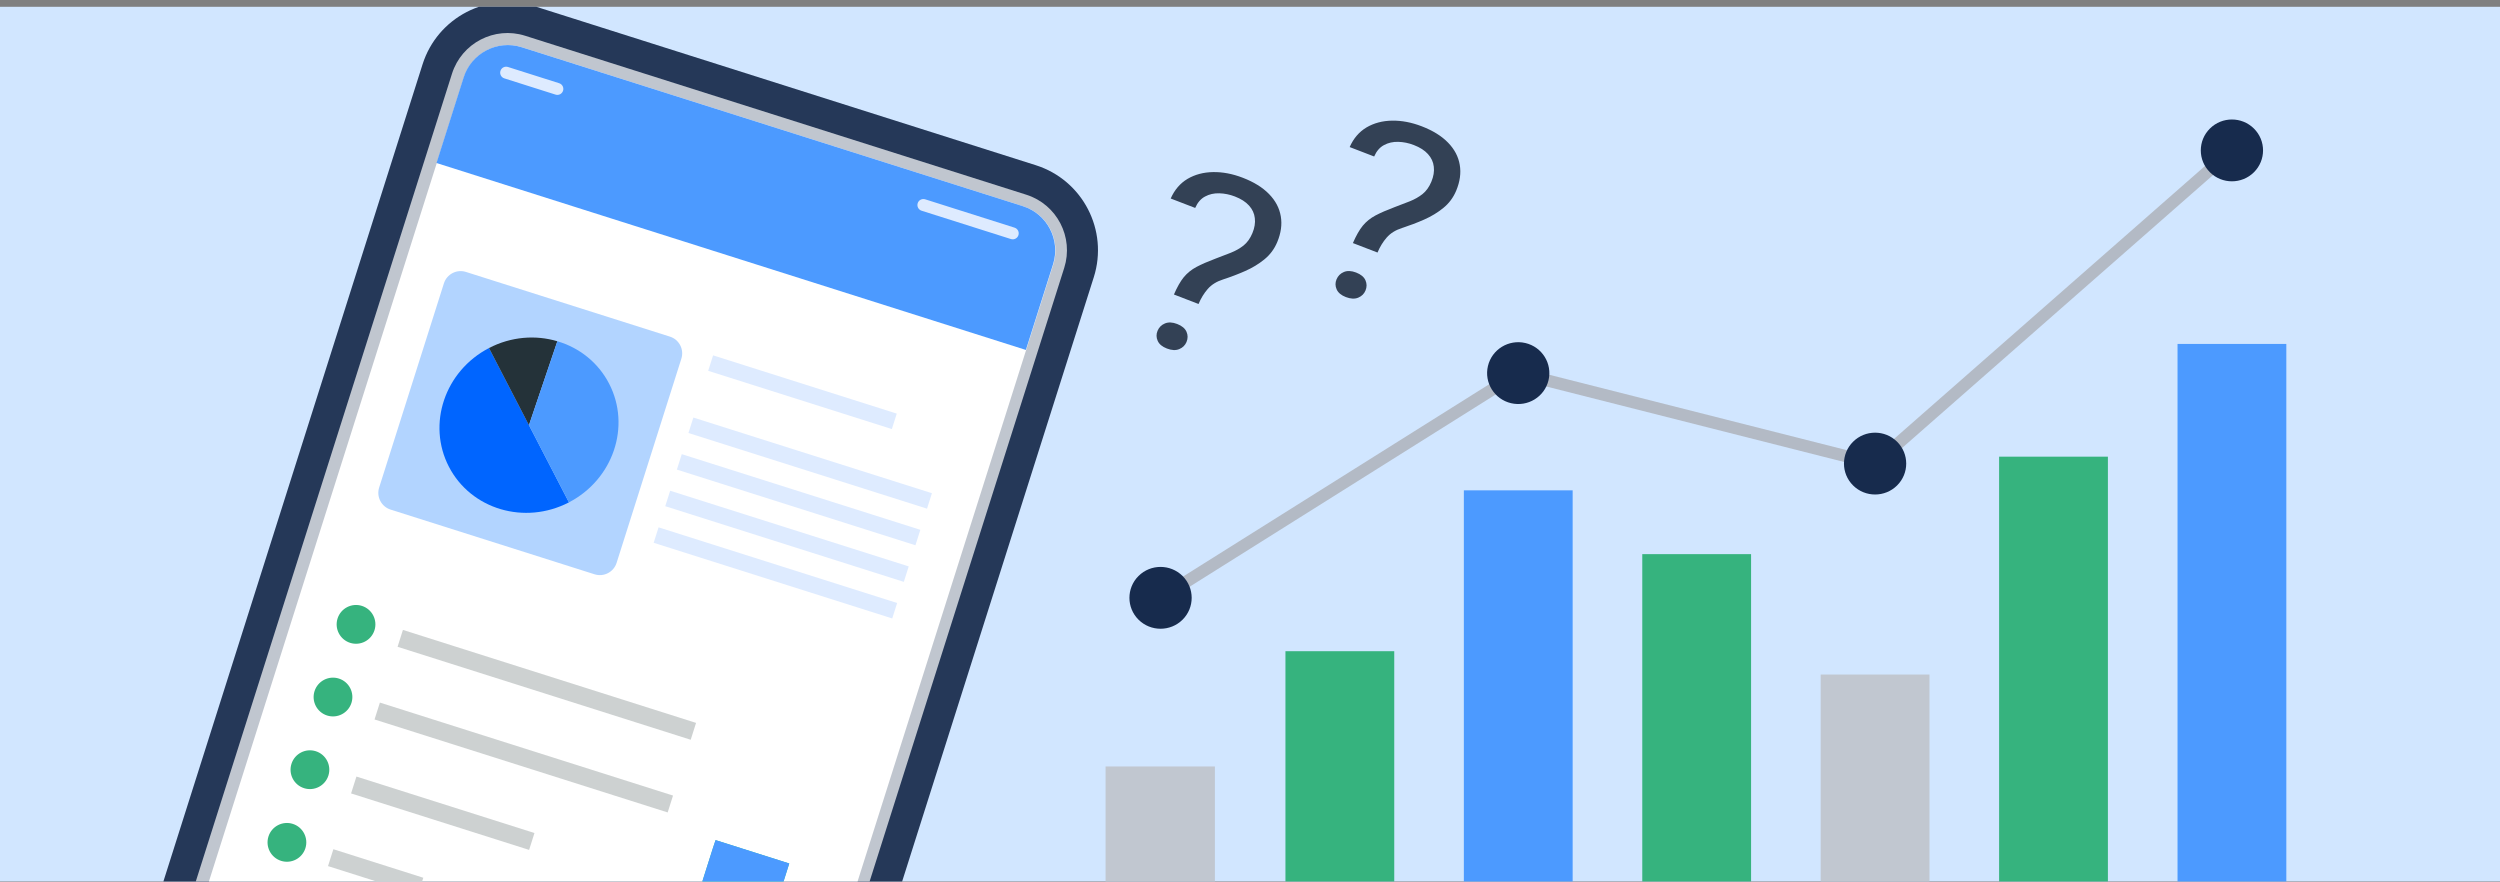
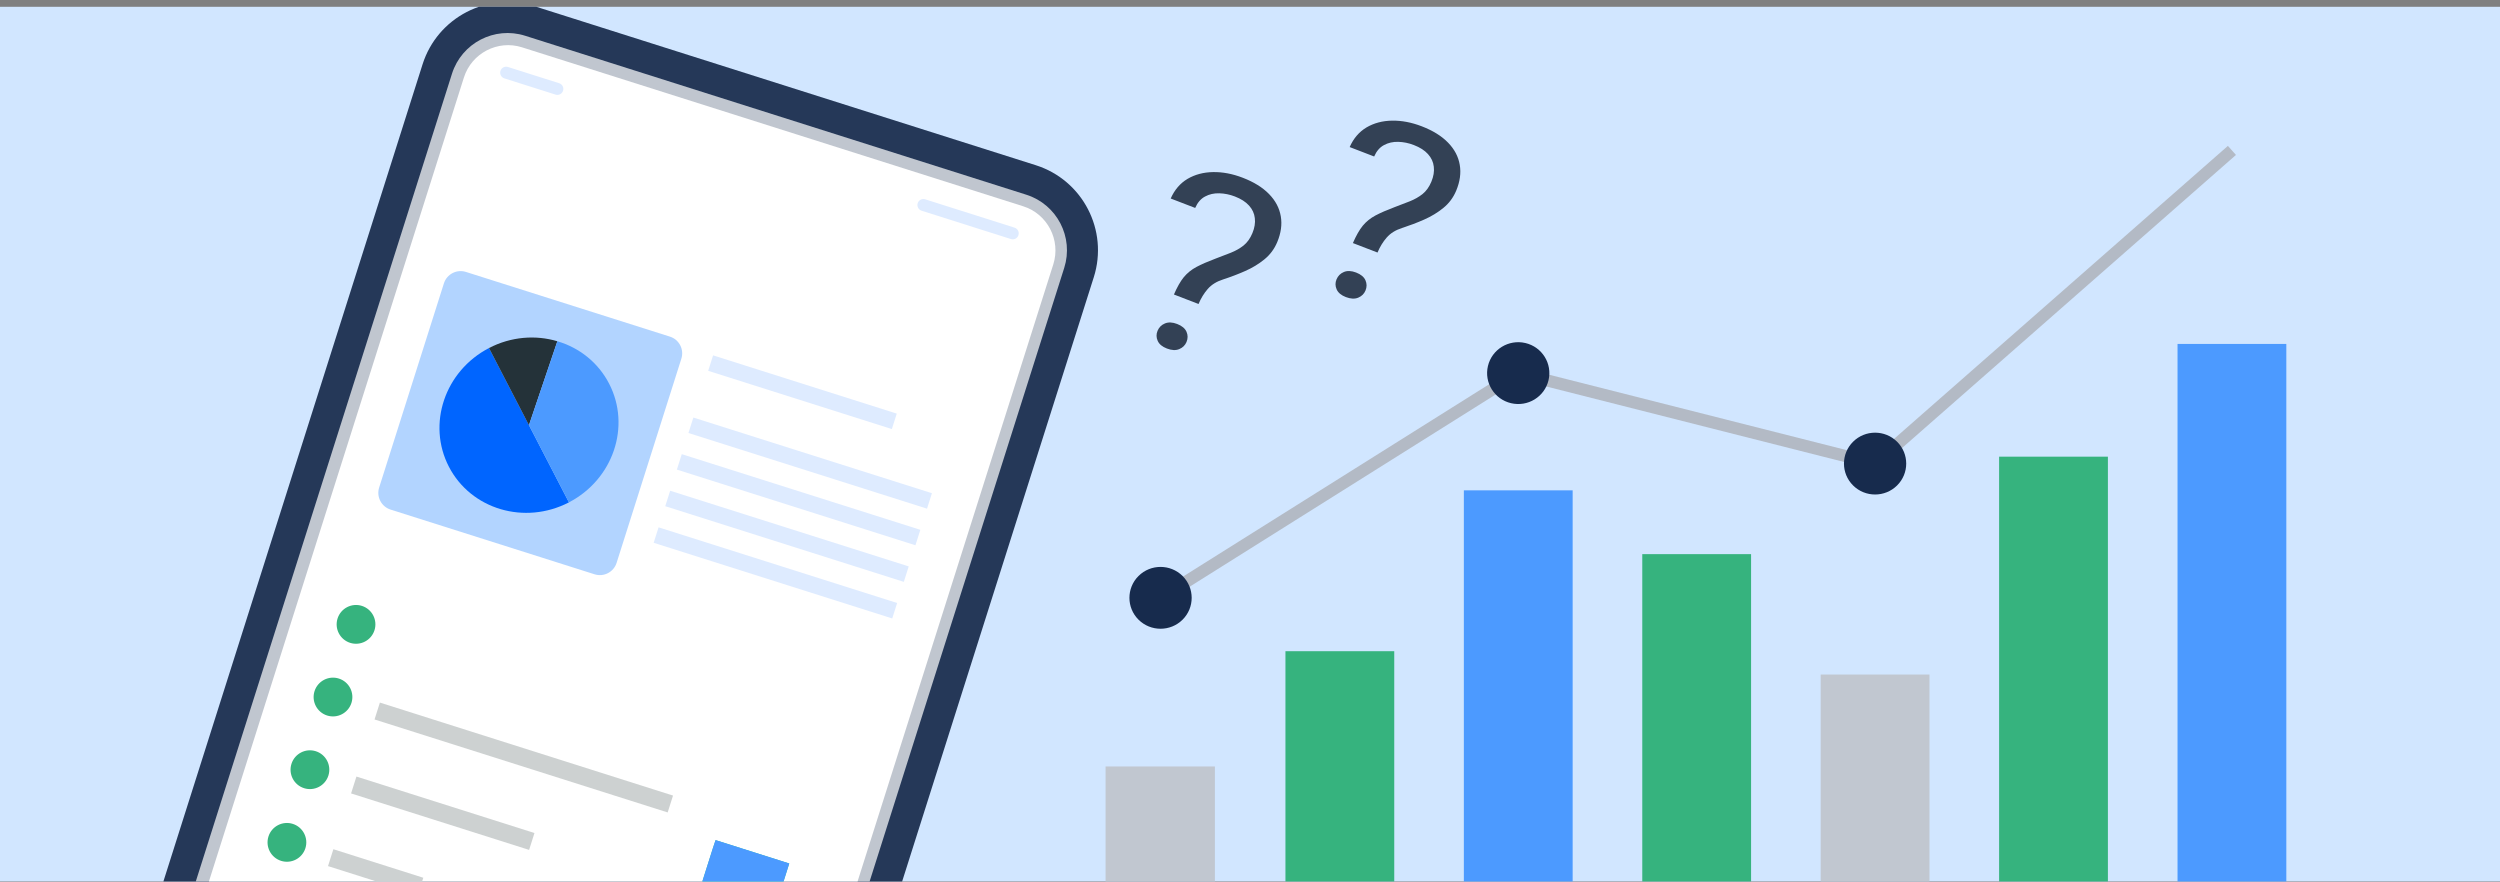
<svg xmlns="http://www.w3.org/2000/svg" width="343" height="121" viewBox="0 0 343 121" fill="none">
  <rect x="0" y="0" width="343" height="121" fill="#808080" stroke="none" />
  <g clip-path="url(#clip0_1496_6136)">
    <rect y="0.937" width="343" height="120" fill="#D1E6FF" />
    <path d="M164.44 41.708L161.063 40.407C161.5 39.395 161.95 38.603 162.413 38.032C162.893 37.455 163.476 36.984 164.162 36.621C164.847 36.258 165.715 35.88 166.765 35.485C167.53 35.202 168.233 34.931 168.874 34.674C169.532 34.411 170.112 34.081 170.615 33.685C171.122 33.278 171.526 32.714 171.827 31.994C172.132 31.263 172.244 30.575 172.162 29.929C172.093 29.288 171.827 28.712 171.366 28.202C170.916 27.697 170.268 27.282 169.421 26.955C168.719 26.685 168.006 26.54 167.284 26.52C166.562 26.5 165.91 26.648 165.328 26.965C164.75 27.271 164.301 27.793 163.979 28.529L160.62 27.236C161.144 26.048 161.912 25.151 162.924 24.545C163.948 23.944 165.118 23.632 166.433 23.61C167.749 23.588 169.103 23.846 170.495 24.382C172.033 24.974 173.238 25.721 174.112 26.623C174.998 27.529 175.535 28.548 175.724 29.678C175.917 30.797 175.755 31.976 175.237 33.215C174.839 34.168 174.248 34.961 173.464 35.594C172.697 36.22 171.822 36.75 170.84 37.183C169.858 37.617 168.847 38.002 167.807 38.339C166.916 38.623 166.214 39.059 165.701 39.648C165.188 40.238 164.768 40.924 164.44 41.708ZM158.815 45.387C159.014 44.91 159.352 44.573 159.828 44.376C160.304 44.178 160.862 44.202 161.504 44.449C162.158 44.701 162.585 45.056 162.787 45.515C162.989 45.974 162.99 46.442 162.791 46.919C162.601 47.374 162.268 47.7 161.792 47.898C161.316 48.096 160.751 48.069 160.098 47.817C159.456 47.57 159.034 47.217 158.833 46.758C158.631 46.3 158.625 45.843 158.815 45.387Z" fill="#334155" />
    <path d="M188.995 34.649L185.618 33.349C186.055 32.337 186.505 31.545 186.968 30.973C187.448 30.396 188.031 29.926 188.716 29.563C189.402 29.2 190.27 28.821 191.32 28.426C192.084 28.143 192.787 27.873 193.429 27.616C194.086 27.353 194.667 27.023 195.17 26.626C195.677 26.219 196.081 25.656 196.381 24.936C196.687 24.205 196.799 23.516 196.717 22.87C196.648 22.229 196.382 21.653 195.921 21.144C195.471 20.639 194.823 20.223 193.975 19.897C193.273 19.626 192.561 19.481 191.839 19.461C191.116 19.441 190.464 19.59 189.882 19.906C189.305 20.213 188.855 20.734 188.534 21.471L185.175 20.177C185.699 18.99 186.467 18.093 187.478 17.487C188.502 16.885 189.672 16.574 190.988 16.552C192.304 16.53 193.658 16.787 195.05 17.323C196.587 17.915 197.793 18.662 198.667 19.564C199.553 20.471 200.09 21.489 200.278 22.619C200.471 23.738 200.309 24.918 199.792 26.157C199.394 27.11 198.803 27.903 198.019 28.535C197.251 29.162 196.377 29.691 195.395 30.125C194.413 30.558 193.402 30.943 192.362 31.28C191.471 31.564 190.769 32.001 190.256 32.59C189.743 33.179 189.322 33.865 188.995 34.649ZM183.37 38.328C183.569 37.852 183.906 37.515 184.382 37.317C184.858 37.119 185.417 37.144 186.059 37.391C186.712 37.643 187.14 37.998 187.342 38.457C187.544 38.916 187.545 39.383 187.346 39.86C187.156 40.315 186.823 40.642 186.347 40.84C185.871 41.037 185.306 41.01 184.652 40.759C184.011 40.512 183.589 40.159 183.387 39.7C183.185 39.241 183.18 38.784 183.37 38.328Z" fill="#334155" />
    <g clip-path="url(#clip1_1496_6136)">
      <path d="M166.684 105.156H151.684V158.156H166.684V105.156Z" fill="#C1C7D0" />
      <path d="M191.291 89.345H176.363V158.156H191.291V89.345Z" fill="#36B37E" />
      <path d="M215.768 67.275H200.84V158.156H215.768V67.275Z" fill="#4C9AFF" />
      <path d="M240.248 76.025H225.32V158.157H240.248V76.025Z" fill="#36B37E" />
      <path d="M264.725 92.546H249.797V158.157H264.725V92.546Z" fill="#C1C7D0" />
      <path d="M289.205 62.657H274.277V158.156H289.205V62.657Z" fill="#36B37E" />
      <path d="M313.686 47.188H298.758V158.157H313.686V47.188Z" fill="#4C9AFF" />
      <path d="M159.674 82.724L158.781 81.321L208.162 50.301L257.039 62.69L305.667 20.015L306.774 21.258L257.483 64.518L208.446 52.087L159.674 82.724Z" fill="#B3BAC5" />
      <path d="M162.247 85.022C163.915 83.365 163.915 80.68 162.247 79.023C160.579 77.367 157.875 77.367 156.207 79.023C154.54 80.68 154.54 83.365 156.207 85.022C157.875 86.678 160.579 86.678 162.247 85.022Z" fill="#172B4D" />
      <path d="M212.458 52.165C213 49.885 211.578 47.601 209.283 47.063C206.987 46.525 204.687 47.937 204.145 50.217C203.603 52.496 205.025 54.781 207.321 55.319C209.616 55.857 211.917 54.445 212.458 52.165Z" fill="#172B4D" />
      <path d="M260.282 66.604C261.95 64.947 261.95 62.262 260.282 60.605C258.615 58.949 255.91 58.949 254.243 60.605C252.575 62.262 252.575 64.947 254.243 66.604C255.91 68.26 258.615 68.26 260.282 66.604Z" fill="#172B4D" />
-       <path d="M309.239 23.635C310.907 21.979 310.907 19.293 309.239 17.637C307.572 15.98 304.867 15.98 303.2 17.637C301.532 19.293 301.532 21.979 303.2 23.635C304.867 25.291 307.572 25.291 309.239 23.635Z" fill="#172B4D" />
    </g>
    <path d="M102.48 188.075L150.067 38.037C152.112 31.591 148.548 24.709 142.107 22.666L73.339 0.855C66.898 -1.188 60.02 2.382 57.975 8.828L10.387 158.866C8.342 165.312 11.906 172.194 18.347 174.237L87.115 196.048C93.556 198.091 100.435 194.522 102.48 188.075Z" fill="#253858" />
    <path d="M146.012 36.753L98.424 186.792C97.09 190.999 92.594 193.332 88.391 191.999L19.624 170.188C15.42 168.854 13.091 164.357 14.425 160.15L62.013 10.112C63.348 5.905 67.843 3.572 72.047 4.905L140.814 26.716C145.017 28.049 147.346 32.547 146.012 36.754L146.012 36.753Z" fill="#C0C6CF" />
    <path d="M144.51 36.276L96.921 186.316C96.59 187.36 96.013 188.265 95.267 188.972C94.253 189.944 92.92 190.57 91.512 190.711C91.299 190.737 91.091 190.749 90.88 190.748C90.242 190.744 89.598 190.652 88.963 190.451L20.198 168.64C19.683 168.477 19.204 168.259 18.772 167.983C18.623 167.89 18.476 167.791 18.328 167.678C16.212 166.116 15.22 163.32 16.061 160.67L63.65 10.629C64.707 7.296 68.284 5.434 71.615 6.49L140.387 28.303C143.717 29.359 145.568 32.942 144.511 36.276L144.51 36.276Z" fill="white" />
-     <path d="M144.475 36.266L140.75 48.012L59.889 22.365L63.614 10.619C64.672 7.286 68.249 5.424 71.58 6.481L140.351 28.293C143.682 29.349 145.533 32.932 144.475 36.266Z" fill="#4C9AFF" />
    <path d="M76.224 12.981L69.195 10.752C68.764 10.615 68.525 10.155 68.662 9.723C68.799 9.291 69.26 9.052 69.691 9.189L76.719 11.418C77.151 11.555 77.389 12.016 77.252 12.447C77.115 12.879 76.655 13.118 76.224 12.981Z" fill="#DEEBFF" />
    <path d="M139.197 31.235L126.937 27.346C126.506 27.209 126.045 27.448 125.908 27.88C125.771 28.312 126.01 28.773 126.441 28.91L138.701 32.798C139.133 32.935 139.593 32.696 139.73 32.264C139.867 31.832 139.629 31.372 139.197 31.235Z" fill="#DEEBFF" />
    <path d="M91.917 46.186L63.927 37.309C62.66 36.907 61.307 37.609 60.904 38.877L52.019 66.891C51.617 68.159 52.318 69.513 53.585 69.915L81.575 78.793C82.842 79.195 84.196 78.492 84.598 77.224L93.483 49.21C93.885 47.942 93.184 46.588 91.917 46.186Z" fill="#B2D4FF" />
    <path d="M123.035 56.748L97.836 48.756L97.163 50.877L122.362 58.869L123.035 56.748Z" fill="#DEEBFF" />
    <path d="M127.86 67.669L95.129 57.288L94.456 59.409L127.188 69.79L127.86 67.669Z" fill="#DEEBFF" />
    <path d="M126.27 72.691L93.539 62.31L92.867 64.43L125.598 74.812L126.27 72.691Z" fill="#DEEBFF" />
    <path d="M124.677 77.712L91.945 67.33L91.273 69.451L124.004 79.832L124.677 77.712Z" fill="#DEEBFF" />
    <path d="M123.087 82.732L90.356 72.351L89.683 74.471L122.414 84.853L123.087 82.732Z" fill="#DEEBFF" />
    <path d="M83.431 163.626L92.985 166.656C93.512 164.9 94.11 163.16 94.664 161.414L108.285 118.468L98.178 115.262C98.056 115.633 97.924 116.001 97.808 116.367L82.875 163.449L83.43 163.625L83.431 163.626Z" fill="#33C8A9" />
    <path d="M103.197 134.51L94.663 161.415C94.109 163.161 93.511 164.9 92.985 166.657L82.875 163.451L97.808 116.369C97.924 116.003 98.056 115.634 98.178 115.264L108.285 118.47" fill="#4C9AFF" />
    <path d="M51.38 86.467C50.936 87.867 49.442 88.643 48.042 88.199C46.643 87.755 45.869 86.26 46.313 84.859C46.757 83.459 48.252 82.683 49.651 83.127C51.05 83.571 51.825 85.066 51.38 86.467Z" fill="#36B37E" />
    <path d="M48.22 96.436C47.776 97.837 46.281 98.612 44.882 98.169C43.483 97.725 42.709 96.229 43.153 94.829C43.597 93.429 45.092 92.653 46.491 93.097C47.89 93.54 48.665 95.036 48.22 96.436Z" fill="#36B37E" />
    <path d="M45.056 106.407C44.612 107.807 43.117 108.583 41.718 108.139C40.319 107.696 39.544 106.2 39.989 104.8C40.433 103.399 41.928 102.624 43.327 103.067C44.726 103.511 45.501 105.007 45.056 106.407Z" fill="#36B37E" />
    <path d="M41.9 116.376C41.456 117.776 39.961 118.552 38.562 118.108C37.163 117.664 36.388 116.169 36.832 114.768C37.276 113.368 38.771 112.592 40.171 113.036C41.57 113.48 42.344 114.975 41.9 116.376Z" fill="#36B37E" />
-     <path d="M95.499 99.181L55.281 86.425L54.547 88.74L94.765 101.496L95.499 99.181Z" fill="#CDD1D1" />
    <path d="M92.339 109.152L52.121 96.395L51.387 98.711L91.605 111.467L92.339 109.152Z" fill="#CDD1D1" />
    <path d="M73.329 114.291L48.902 106.544L48.168 108.859L72.594 116.607L73.329 114.291Z" fill="#CDD1D1" />
    <path d="M58.077 120.427L45.738 116.514L45.004 118.829L57.343 122.743L58.077 120.427Z" fill="#CDD1D1" />
    <path d="M61.589 64.034C58.562 58.19 61.026 50.898 67.092 47.75L78.058 68.925C71.992 72.073 64.619 69.886 61.589 64.034Z" fill="#0065FF" />
    <path d="M72.57 58.333L67.09 47.75C70.127 46.174 73.493 45.93 76.469 46.82L72.57 58.333Z" fill="#243239" />
    <path d="M78.056 68.924L72.571 58.332L76.47 46.819C79.45 47.695 82.049 49.701 83.565 52.627C86.596 58.48 84.132 65.771 78.057 68.924L78.056 68.924Z" fill="#4C9AFF" />
  </g>
  <defs>
    <clipPath id="clip0_1496_6136">
      <rect width="343" height="120" fill="white" transform="translate(0 0.937)" />
    </clipPath>
    <clipPath id="clip1_1496_6136">
      <rect width="168" height="151" fill="white" transform="translate(145.684 7.156)" />
    </clipPath>
  </defs>
</svg>